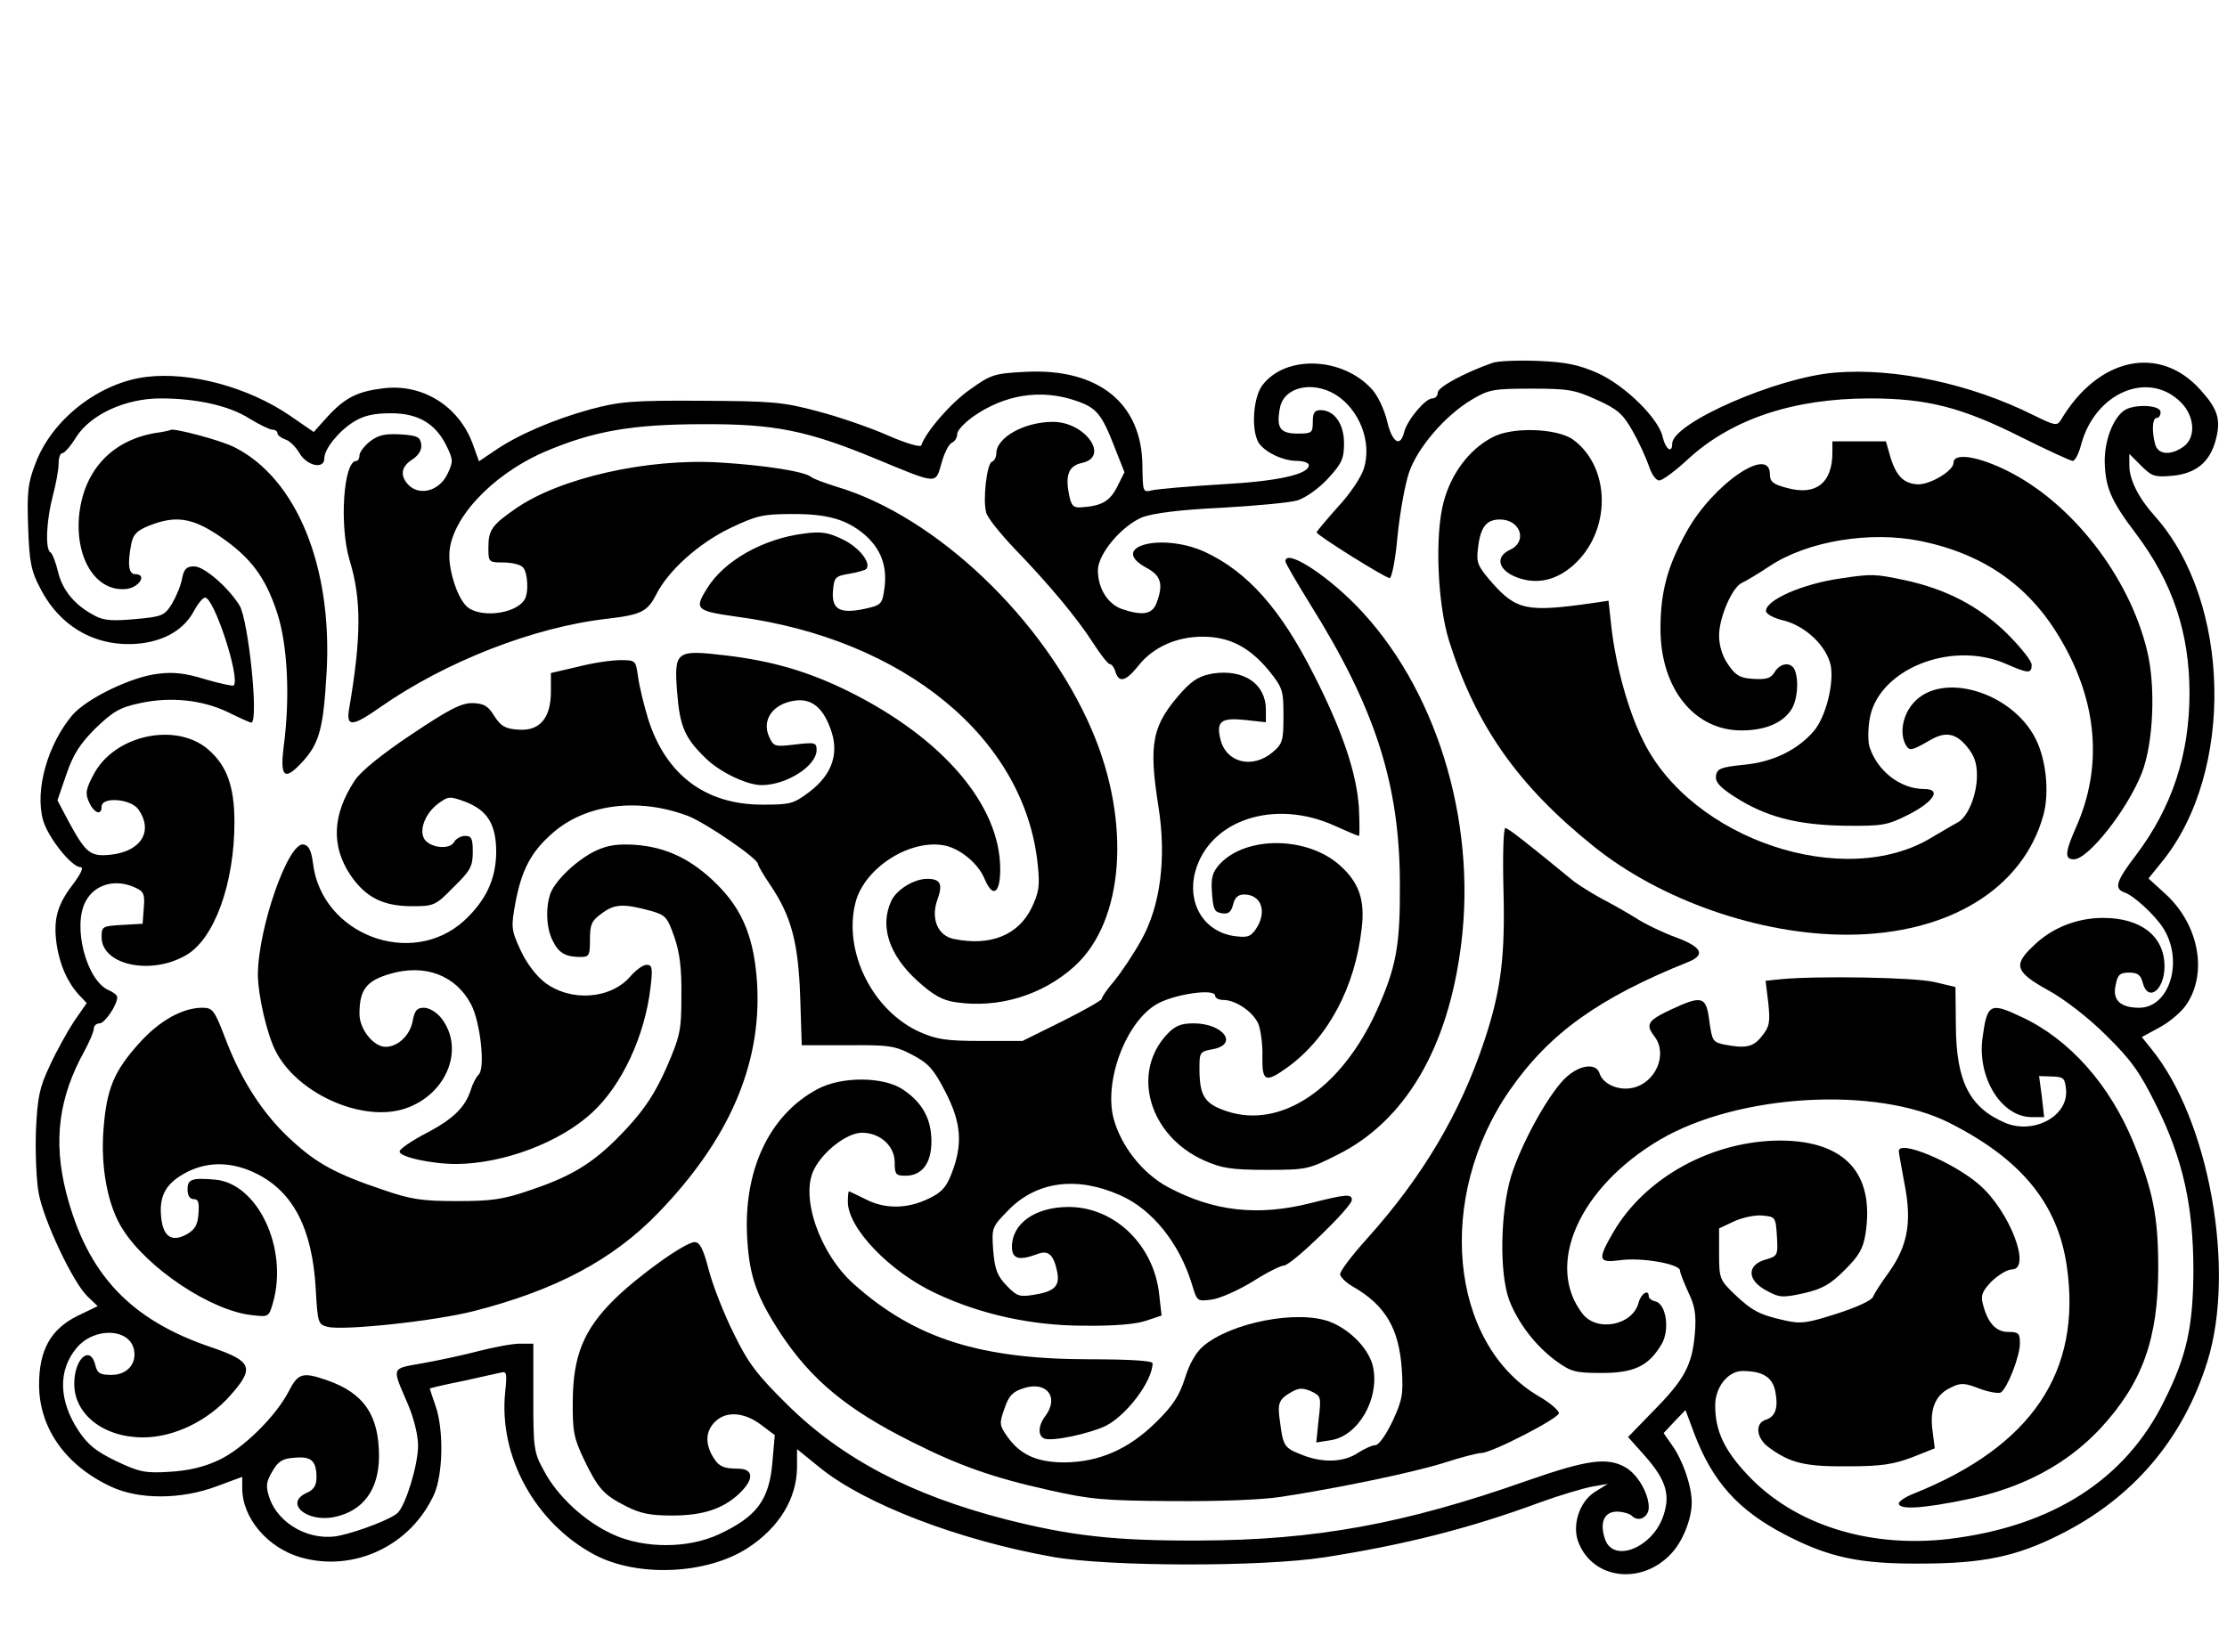
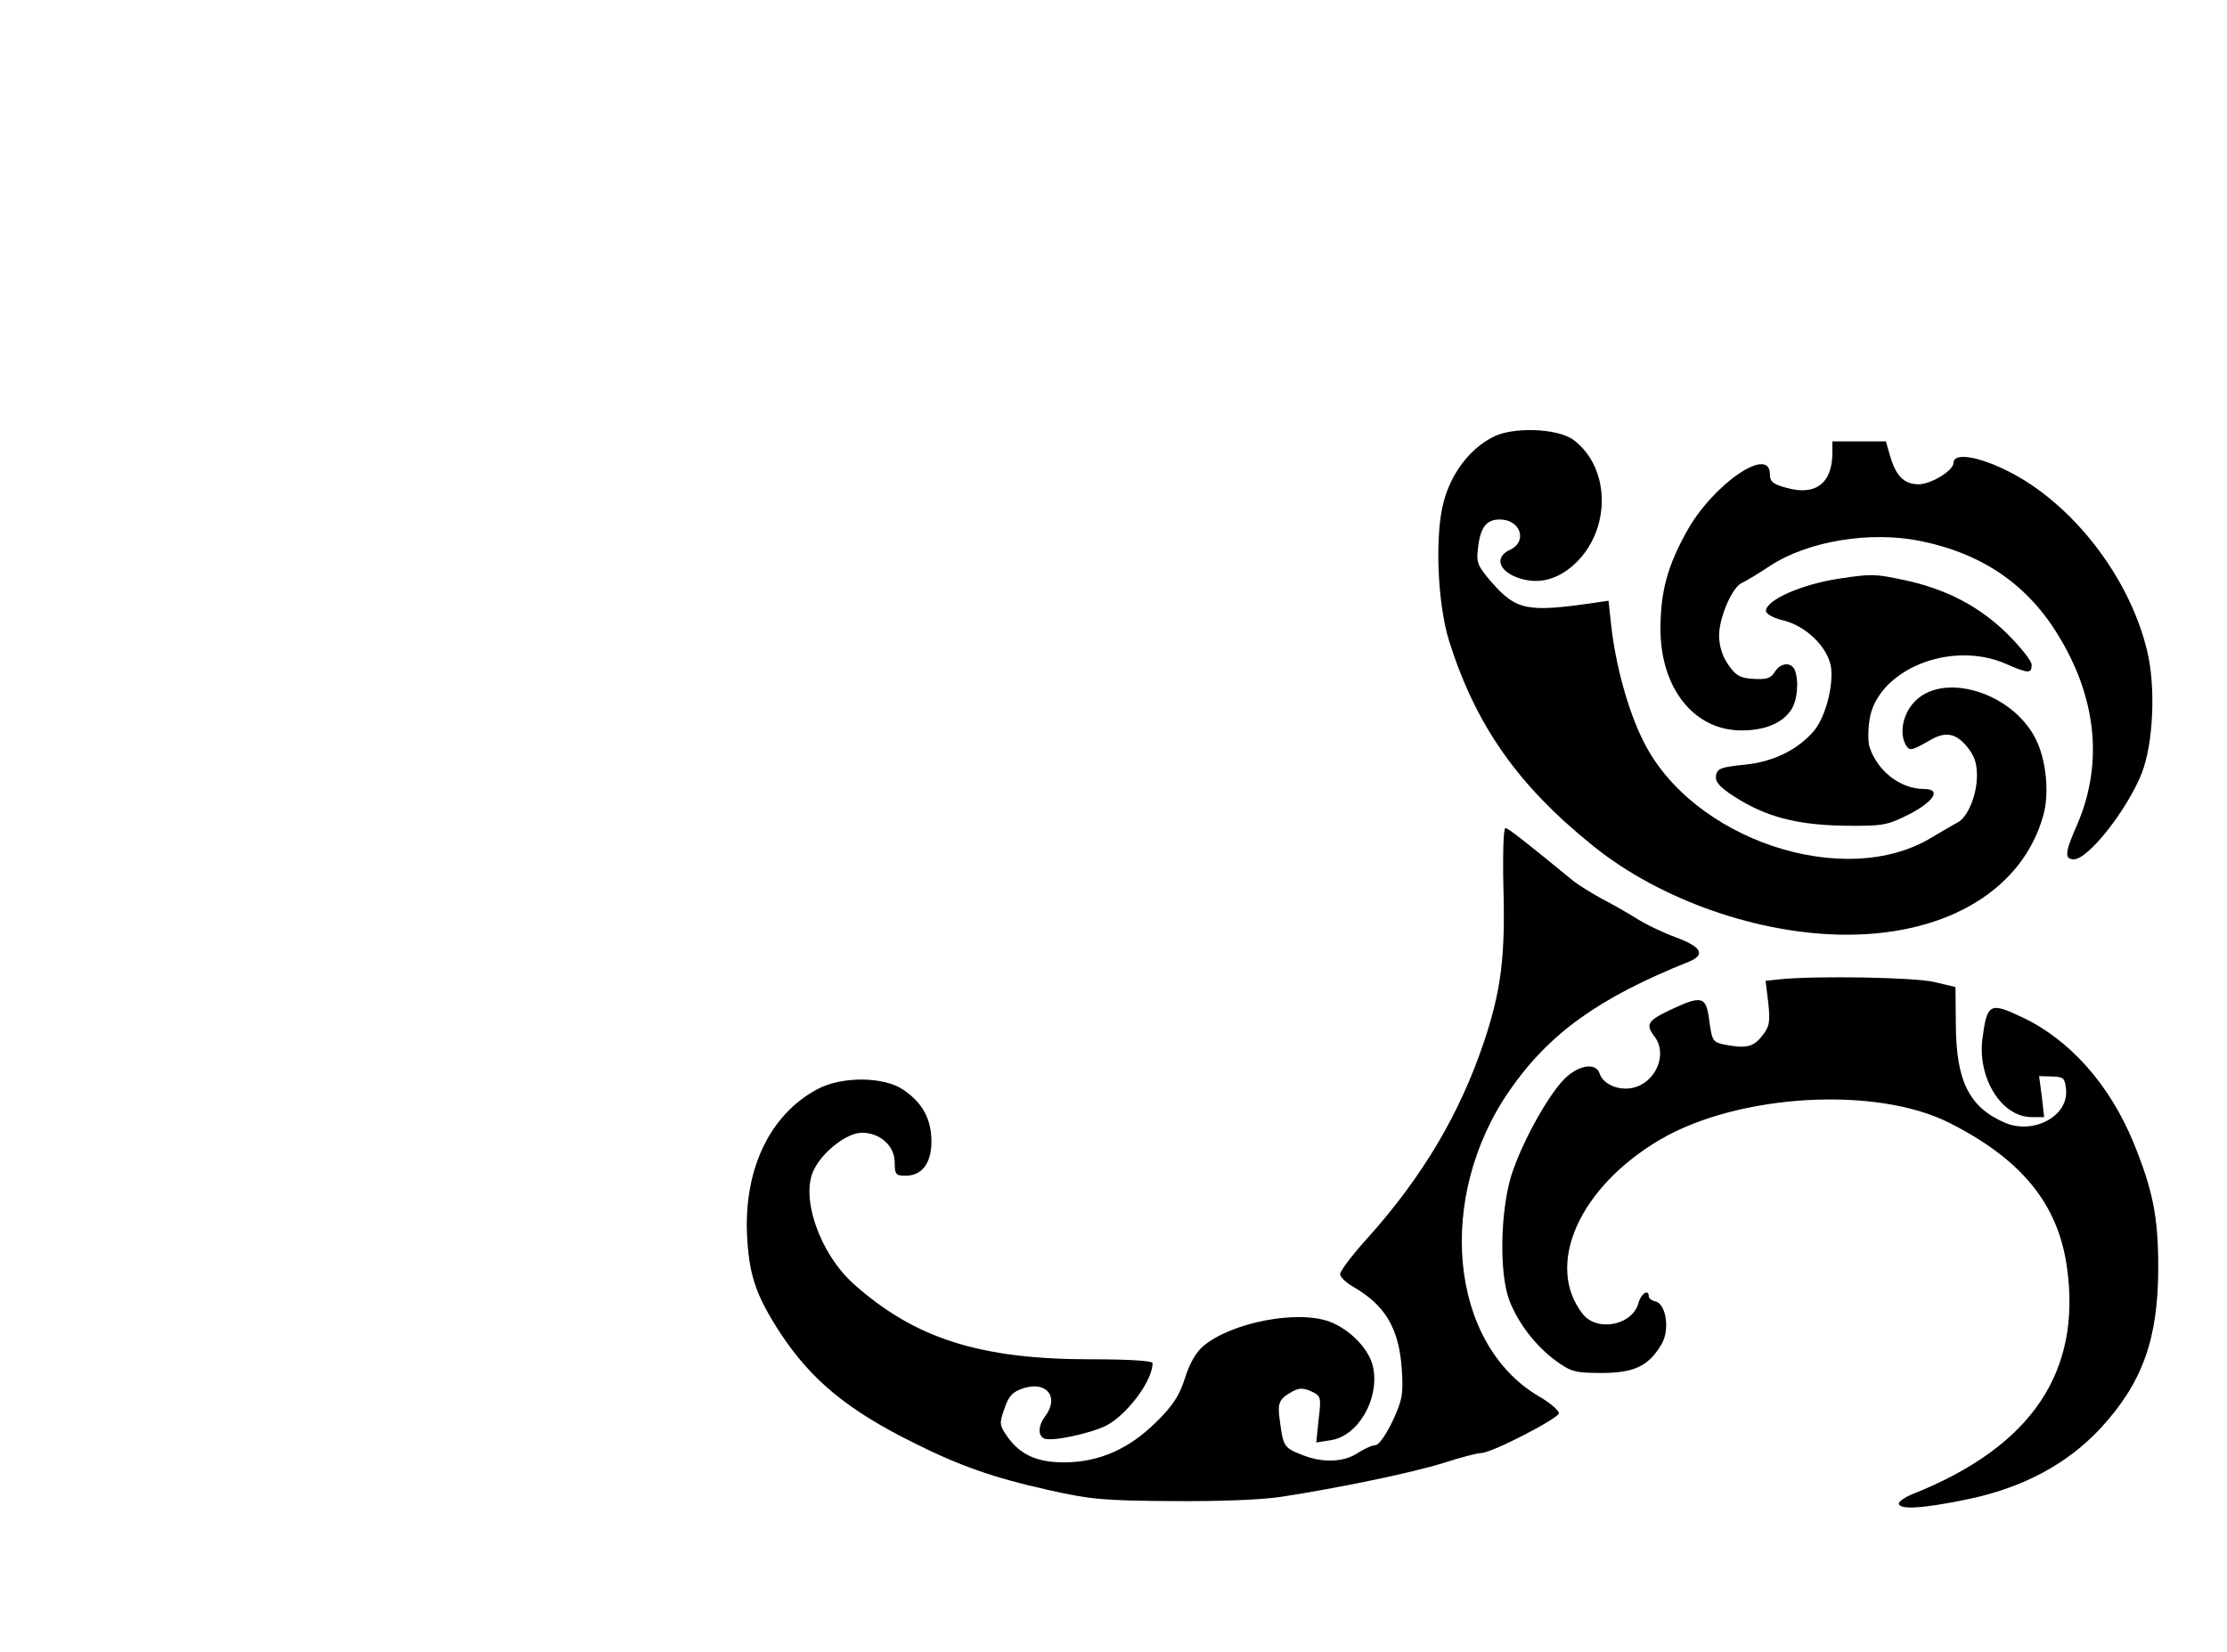
<svg xmlns="http://www.w3.org/2000/svg" version="1.0" width="570" height="423" viewBox="0 0 570 423" preserveAspectRatio="xMidYMid meet">
  <g transform="translate(0,423) scale(0.1,-0.1)" fill="#000000" stroke="none">
-     <path d="M3820 3301 c-71 -25 -140 -62 -140 -76 0 -8 -6 -15 -14 -15 -18 0 -64 -55 -72 -86 -10 -41 -31 -27 -44 29 -7 29 -24 65 -39 81 -75 82 -219 88 -279 11 -24 -30 -30 -111 -12 -146 14 -25 62 -49 100 -49 16 0 30 -5 30 -11 0 -23 -77 -41 -224 -49 -83 -5 -162 -12 -176 -15 -25 -6 -25 -6 -26 62 -1 161 -113 251 -300 241 -79 -4 -88 -7 -141 -45 -49 -34 -113 -108 -125 -143 -2 -6 -39 5 -85 25 -45 20 -126 48 -180 62 -90 24 -115 26 -298 27 -179 1 -209 -2 -284 -22 -95 -26 -187 -66 -245 -106 l-40 -27 -17 47 c-36 95 -128 152 -227 140 -67 -8 -99 -24 -144 -73 l-35 -39 -61 42 c-107 73 -255 113 -368 99 -121 -15 -241 -109 -283 -221 -20 -51 -22 -74 -19 -164 3 -89 8 -113 31 -156 52 -102 148 -154 259 -141 62 8 109 36 134 82 10 19 23 35 29 35 23 0 91 -207 73 -225 -2 -2 -35 5 -73 16 -51 16 -82 19 -121 14 -69 -8 -183 -64 -219 -106 -63 -75 -96 -191 -75 -268 12 -44 73 -121 96 -121 9 0 1 -17 -20 -45 -40 -52 -50 -90 -41 -153 8 -52 27 -96 57 -129 l20 -21 -32 -46 c-17 -26 -45 -76 -62 -113 -27 -57 -32 -81 -36 -167 -2 -56 1 -128 7 -161 13 -70 88 -229 125 -264 l26 -25 -52 -25 c-68 -34 -98 -87 -98 -176 0 -111 68 -207 184 -261 72 -34 181 -33 271 1 l65 24 0 -29 c0 -76 64 -152 149 -177 136 -39 282 29 342 161 23 51 25 166 4 226 -8 23 -15 44 -15 45 0 1 37 10 83 19 45 10 90 20 99 22 15 4 16 -2 11 -50 -17 -165 77 -335 228 -416 111 -59 288 -51 393 17 80 52 125 126 126 206 l0 47 58 -47 c114 -93 355 -186 597 -229 143 -25 533 -26 695 -1 205 32 371 74 550 140 52 19 113 37 135 41 l40 7 -32 -20 c-41 -25 -61 -88 -42 -132 38 -93 161 -107 236 -27 30 31 53 90 53 131 0 43 -23 109 -51 148 l-21 30 28 30 28 29 22 -59 c47 -124 112 -197 233 -260 112 -58 189 -75 346 -74 160 0 246 18 357 74 188 94 316 245 378 444 73 235 4 619 -144 800 l-24 30 46 25 c26 14 56 40 68 58 55 81 32 204 -52 282 l-45 41 34 42 c187 229 178 667 -18 886 -42 47 -65 93 -65 130 l0 29 30 -30 c28 -28 35 -30 81 -26 60 6 95 35 110 91 14 53 6 79 -39 129 -105 117 -262 83 -357 -77 -10 -16 -15 -15 -70 12 -160 80 -354 122 -509 109 -148 -12 -416 -129 -416 -182 0 -26 -17 -14 -24 16 -9 47 -96 133 -167 165 -48 21 -80 28 -152 31 -51 2 -103 0 -117 -5z m-402 -81 c61 -38 94 -121 73 -189 -6 -21 -35 -65 -66 -98 -30 -34 -55 -63 -55 -66 0 -7 176 -117 187 -117 5 0 15 48 20 108 6 59 19 131 29 161 21 64 94 149 163 189 42 25 55 27 151 27 95 0 111 -3 168 -29 53 -24 66 -36 91 -80 16 -28 34 -68 41 -88 7 -22 18 -38 27 -38 8 0 42 25 74 55 111 102 269 155 465 155 147 0 236 -23 389 -100 66 -33 125 -60 130 -60 6 0 16 19 22 43 36 132 172 190 255 107 36 -36 39 -91 6 -114 -33 -23 -65 -20 -72 7 -9 34 -7 67 4 67 6 0 10 7 10 15 0 16 -52 21 -84 9 -32 -12 -59 -74 -59 -134 1 -67 16 -102 79 -185 95 -126 138 -255 138 -410 0 -157 -45 -292 -136 -413 -52 -68 -58 -87 -30 -97 22 -7 76 -56 98 -90 54 -83 18 -205 -61 -205 -48 0 -69 20 -60 58 5 27 11 32 35 32 21 0 29 -6 34 -25 13 -52 56 -21 56 41 0 77 -60 124 -157 124 -68 0 -133 -26 -180 -73 -51 -48 -44 -66 39 -112 42 -23 104 -71 148 -115 64 -63 86 -93 129 -180 69 -139 95 -259 95 -425 -1 -142 -17 -216 -74 -330 -99 -203 -287 -323 -552 -355 -205 -24 -397 37 -516 165 -59 63 -82 112 -82 177 0 47 33 88 70 88 52 0 77 -16 84 -53 8 -42 0 -64 -25 -72 -28 -9 -24 -48 9 -71 54 -40 93 -49 202 -48 85 0 116 5 164 23 l58 23 -6 47 c-7 55 8 91 48 109 24 12 34 12 72 -3 24 -9 49 -13 55 -10 17 11 49 93 49 126 0 26 -4 29 -30 29 -32 0 -53 24 -65 72 -6 22 -1 33 23 58 17 16 40 30 51 30 52 0 -5 149 -83 217 -67 58 -206 116 -206 86 0 -5 7 -43 15 -86 19 -97 7 -158 -41 -225 -19 -26 -37 -54 -40 -62 -3 -9 -42 -27 -92 -43 -78 -25 -93 -27 -136 -17 -63 14 -83 25 -128 68 -36 35 -38 39 -38 102 l0 65 38 18 c22 10 54 17 73 15 33 -3 34 -4 37 -53 3 -49 2 -51 -30 -60 -48 -14 -46 -53 3 -79 33 -18 41 -19 95 -7 48 11 68 22 106 60 37 37 47 55 53 94 23 153 -53 236 -217 237 -175 0 -347 -94 -429 -235 -41 -71 -39 -79 20 -71 54 7 151 -10 151 -27 0 -6 10 -30 21 -55 17 -35 21 -56 17 -106 -7 -81 -26 -117 -106 -198 l-65 -67 41 -46 c58 -65 69 -104 47 -162 -30 -77 -124 -113 -146 -56 -16 43 -4 73 29 73 15 0 33 -5 39 -11 17 -17 43 -3 43 22 0 35 -28 84 -59 102 -46 27 -98 20 -250 -33 -317 -112 -545 -153 -841 -154 -217 -1 -329 12 -495 54 -242 62 -421 156 -561 295 -76 75 -99 105 -136 181 -25 50 -54 124 -64 163 -14 54 -23 71 -36 71 -24 0 -143 -85 -206 -147 -78 -77 -105 -144 -106 -258 -1 -80 3 -97 28 -150 37 -77 51 -92 108 -121 37 -19 63 -24 118 -24 79 0 131 17 173 57 38 37 36 63 -5 63 -39 0 -51 7 -67 37 -16 32 -14 60 9 83 28 28 74 25 117 -7 l36 -27 -6 -69 c-8 -97 -40 -140 -137 -185 -79 -37 -192 -37 -272 0 -72 33 -142 98 -176 163 -26 47 -27 58 -27 187 l0 138 -35 0 c-19 0 -66 -9 -105 -19 -38 -10 -103 -24 -143 -31 -82 -15 -80 -7 -38 -105 15 -35 26 -79 26 -106 0 -49 -31 -151 -52 -172 -15 -15 -94 -46 -147 -58 -75 -17 -159 28 -182 98 -9 28 -8 39 8 66 15 26 26 33 57 35 43 4 56 -8 56 -51 0 -20 -7 -31 -25 -39 -58 -26 -1 -76 70 -62 74 15 115 70 115 156 0 104 -38 161 -132 194 -63 22 -75 19 -99 -28 -33 -64 -117 -147 -179 -176 -38 -18 -77 -27 -125 -30 -63 -4 -78 -1 -137 27 -52 25 -73 42 -97 78 -51 77 -53 155 -5 212 45 54 136 51 147 -5 7 -36 -18 -64 -58 -64 -29 0 -36 4 -41 25 -13 53 -54 17 -54 -48 0 -78 75 -137 176 -137 79 0 166 42 224 108 62 70 55 87 -47 122 -209 70 -320 187 -374 398 -33 131 -19 242 47 361 13 24 24 50 24 57 0 8 7 14 15 14 13 0 45 47 45 67 0 5 -10 13 -22 18 -57 25 -93 164 -59 227 23 44 76 59 126 36 23 -10 26 -17 23 -52 l-3 -41 -53 -3 c-50 -3 -52 -4 -52 -31 0 -72 127 -99 217 -46 72 42 123 184 123 340 0 93 -20 146 -68 187 -83 70 -239 36 -292 -64 -21 -39 -22 -50 -12 -72 13 -28 32 -35 32 -11 0 26 75 20 94 -7 39 -55 8 -107 -69 -116 -54 -6 -65 3 -110 86 l-28 53 23 67 c18 52 35 78 75 118 45 43 62 53 114 64 79 17 160 8 226 -24 28 -14 55 -26 58 -26 20 0 -7 262 -30 300 -30 48 -91 100 -116 100 -19 0 -26 -6 -31 -31 -3 -18 -15 -46 -26 -65 -19 -30 -25 -33 -94 -39 -56 -5 -80 -4 -102 8 -51 26 -83 64 -95 111 -6 26 -15 49 -20 52 -14 8 -10 83 6 144 8 30 15 67 15 83 0 15 4 27 10 27 5 0 21 18 35 41 37 58 126 99 216 99 93 0 177 -19 228 -52 25 -15 51 -28 58 -28 7 0 13 -4 13 -9 0 -5 9 -12 20 -16 11 -3 27 -19 37 -36 19 -32 63 -41 63 -13 0 25 37 70 75 94 26 16 51 22 96 22 70 0 115 -27 143 -86 16 -33 16 -39 1 -70 -20 -41 -67 -56 -97 -30 -25 24 -23 49 8 68 17 12 24 25 22 39 -3 19 -10 22 -54 25 -39 2 -56 -2 -77 -18 -15 -12 -27 -28 -27 -36 0 -8 -4 -14 -8 -14 -33 0 -44 -166 -17 -255 30 -98 30 -195 -1 -377 -9 -50 6 -50 80 2 166 116 393 205 581 226 85 10 102 18 124 61 31 62 109 132 190 171 65 31 83 36 155 36 91 1 142 -13 188 -52 42 -36 59 -80 52 -136 -6 -44 -8 -45 -52 -55 -63 -13 -84 -1 -80 47 3 34 6 37 41 43 20 3 40 9 44 12 14 15 -18 56 -60 76 -37 18 -55 21 -99 15 -105 -13 -205 -70 -248 -140 -34 -54 -29 -58 77 -73 427 -57 736 -311 769 -634 6 -56 3 -72 -16 -112 -34 -69 -105 -98 -198 -79 -42 8 -60 52 -43 100 15 41 8 54 -26 54 -34 0 -79 -28 -92 -57 -30 -65 -5 -139 68 -205 40 -36 63 -49 98 -54 109 -16 221 18 303 92 127 115 146 368 45 604 -121 283 -398 548 -654 624 -29 9 -59 20 -65 25 -17 14 -118 30 -235 37 -186 11 -409 -40 -521 -118 -61 -42 -70 -55 -70 -100 0 -37 1 -38 38 -38 21 0 43 -5 50 -12 13 -13 16 -67 4 -84 -25 -38 -120 -47 -150 -14 -22 24 -42 84 -42 128 0 89 105 204 241 264 125 54 225 72 409 72 182 1 267 -16 445 -90 157 -65 149 -64 165 -9 7 26 19 49 27 52 7 3 13 13 13 22 0 9 18 28 40 44 81 57 174 72 264 41 53 -18 66 -34 100 -122 l24 -61 -19 -38 c-19 -37 -40 -49 -95 -52 -17 -1 -23 6 -28 34 -10 50 0 73 34 80 71 16 7 105 -75 105 -73 0 -145 -40 -145 -81 0 -9 -5 -19 -11 -21 -13 -4 -24 -96 -15 -130 3 -13 36 -54 73 -93 87 -90 159 -176 202 -243 18 -28 37 -52 41 -52 5 0 12 -9 15 -20 9 -29 26 -25 59 16 37 47 97 74 164 74 68 0 119 -26 169 -86 36 -45 38 -51 38 -116 0 -64 -2 -72 -28 -94 -51 -43 -118 -27 -133 32 -12 47 1 57 61 51 l55 -6 0 32 c0 66 -56 104 -134 93 -35 -6 -52 -16 -80 -46 -77 -86 -87 -131 -61 -295 21 -133 5 -254 -44 -342 -20 -36 -51 -82 -68 -103 -18 -21 -33 -42 -33 -47 0 -4 -46 -30 -102 -58 l-101 -50 -106 0 c-89 0 -114 4 -157 23 -122 55 -197 208 -164 333 24 89 142 163 230 144 39 -9 84 -46 100 -85 21 -50 40 -38 40 25 0 163 -146 335 -388 455 -103 51 -196 78 -314 92 -128 15 -133 12 -125 -94 7 -89 20 -118 74 -170 36 -35 105 -68 142 -68 64 0 141 49 141 90 0 19 -4 20 -55 14 -52 -6 -55 -6 -67 21 -17 39 6 77 54 89 49 12 81 -9 103 -68 24 -63 6 -118 -53 -163 -41 -31 -49 -33 -121 -33 -146 0 -247 77 -292 219 -11 36 -23 85 -26 109 -6 41 -6 42 -45 42 -22 0 -71 -7 -109 -17 l-69 -16 0 -47 c0 -69 -29 -102 -83 -98 -34 2 -45 9 -62 35 -16 26 -26 32 -56 33 -29 0 -60 -16 -157 -81 -75 -50 -129 -94 -144 -117 -58 -88 -61 -169 -10 -244 39 -56 83 -78 157 -78 56 0 60 2 106 49 43 42 49 53 49 90 0 34 -3 41 -20 41 -10 0 -23 -7 -28 -16 -11 -20 -61 -15 -76 8 -14 23 2 66 36 91 26 19 29 19 70 4 56 -22 78 -58 78 -129 -1 -69 -26 -123 -82 -175 -135 -123 -365 -36 -387 147 -4 32 -11 46 -24 48 -39 8 -116 -213 -117 -332 0 -53 23 -154 46 -198 54 -105 212 -178 321 -149 113 31 166 154 102 235 -12 15 -31 26 -44 26 -18 0 -24 -7 -29 -35 -7 -36 -38 -65 -69 -65 -31 0 -67 45 -67 84 0 62 17 85 79 103 89 26 168 -4 207 -79 23 -44 36 -159 20 -178 -8 -8 -17 -26 -21 -40 -14 -44 -44 -74 -112 -110 -37 -19 -68 -40 -70 -47 -5 -14 80 -33 145 -33 121 1 265 55 348 132 76 70 135 197 149 321 6 49 4 57 -10 57 -9 0 -27 -13 -41 -29 -50 -59 -153 -67 -220 -16 -22 17 -47 50 -62 83 -24 52 -24 59 -13 120 16 85 40 131 95 179 85 75 220 92 347 44 46 -18 179 -109 179 -123 0 -4 14 -28 31 -53 54 -80 72 -146 77 -286 l4 -125 117 0 c105 1 121 -1 165 -24 42 -22 55 -36 85 -94 41 -79 46 -134 17 -209 -14 -37 -26 -50 -60 -66 -54 -26 -111 -27 -161 -1 -22 11 -41 20 -42 20 -2 0 -3 -12 -3 -27 0 -67 107 -179 225 -234 114 -54 246 -83 380 -83 77 -1 134 4 159 13 l39 13 -6 53 c-13 127 -114 225 -232 225 -85 0 -145 -42 -145 -102 0 -31 18 -36 64 -19 29 12 43 -1 52 -46 7 -36 -8 -50 -61 -58 -36 -6 -43 -3 -69 24 -24 25 -30 42 -34 90 -4 59 -4 59 41 105 72 72 174 85 284 36 82 -36 152 -123 184 -229 13 -43 13 -43 51 -38 21 3 68 24 104 46 36 23 72 41 80 41 19 0 174 150 174 168 0 16 -14 15 -105 -8 -135 -34 -248 -22 -366 41 -65 35 -120 105 -139 176 -25 97 33 249 112 293 44 25 148 40 148 21 0 -6 9 -11 21 -11 32 0 77 -31 90 -62 6 -16 11 -53 10 -83 -1 -65 8 -68 65 -27 103 75 172 204 189 354 9 73 -6 118 -55 162 -83 75 -240 77 -308 4 -19 -21 -23 -35 -20 -74 3 -42 6 -49 25 -52 17 -3 24 3 29 22 4 18 13 26 28 26 45 0 60 -45 30 -89 -14 -20 -22 -22 -58 -17 -76 13 -118 84 -97 164 36 133 203 188 357 118 31 -14 59 -26 62 -26 2 0 2 33 0 73 -6 89 -43 198 -116 341 -85 168 -169 262 -278 313 -112 51 -250 13 -149 -41 37 -20 43 -42 25 -90 -11 -29 -36 -33 -89 -15 -36 13 -61 53 -61 99 0 42 61 114 114 136 28 10 94 19 201 24 88 5 176 13 196 19 21 7 54 30 78 56 35 38 41 51 41 90 0 50 -25 85 -60 85 -16 0 -20 -7 -20 -30 0 -28 -2 -30 -39 -30 -45 0 -55 15 -45 66 10 53 82 70 142 34z" />
-     <path d="M395 3121 c-112 -20 -183 -99 -193 -216 -8 -108 45 -190 120 -183 34 3 56 38 24 38 -17 0 -20 26 -10 78 5 24 15 34 45 46 68 27 110 21 180 -26 81 -55 119 -106 149 -199 26 -81 33 -214 16 -341 -10 -81 3 -89 53 -33 39 45 49 84 57 225 15 270 -77 495 -236 575 -35 18 -160 51 -164 44 -1 -1 -19 -5 -41 -8z" />
    <path d="M3819 3110 c-59 -31 -105 -93 -124 -165 -23 -85 -16 -260 14 -356 68 -216 176 -370 369 -525 172 -139 428 -228 652 -227 258 1 448 118 500 306 16 58 7 143 -20 196 -61 120 -240 173 -312 92 -29 -32 -37 -81 -19 -110 9 -14 14 -13 61 14 39 23 66 18 94 -16 19 -23 26 -42 26 -74 0 -50 -23 -107 -50 -121 -10 -5 -38 -22 -64 -37 -223 -138 -617 -7 -741 248 -38 76 -70 193 -81 293 l-7 64 -41 -6 c-167 -24 -195 -18 -257 52 -37 43 -41 51 -36 89 6 53 21 73 56 73 53 0 72 -57 25 -78 -38 -18 -29 -52 18 -70 50 -19 100 -9 145 31 97 86 97 249 0 321 -41 30 -158 34 -208 6z" />
    <path d="M4690 3071 c0 -78 -43 -111 -117 -90 -35 9 -43 16 -43 35 0 75 -147 -27 -213 -147 -49 -88 -67 -154 -67 -249 0 -152 86 -260 207 -260 60 0 104 18 127 52 16 23 21 73 10 102 -9 22 -37 20 -52 -5 -10 -16 -21 -19 -55 -17 -34 2 -45 9 -64 37 -15 21 -23 49 -23 74 0 46 34 125 59 135 9 4 41 23 71 43 97 64 257 90 385 64 162 -33 280 -115 360 -253 94 -160 107 -326 39 -479 -29 -66 -30 -83 -6 -83 37 0 137 127 174 221 30 77 36 224 13 315 -46 189 -192 376 -356 458 -76 38 -139 48 -139 21 0 -20 -58 -55 -90 -55 -36 1 -56 20 -71 68 l-12 42 -69 0 -68 0 0 -29z" />
-     <path d="M3290 2793 c0 -5 29 -54 64 -111 167 -267 229 -462 229 -717 1 -158 -10 -213 -60 -324 -91 -199 -245 -302 -383 -256 -57 19 -70 39 -70 110 0 41 1 43 35 49 66 13 25 66 -50 66 -32 0 -47 -6 -67 -27 -94 -99 -47 -261 94 -324 45 -20 70 -24 159 -24 102 0 108 1 181 38 174 86 285 273 318 541 40 318 -66 659 -270 867 -82 83 -180 144 -180 112z" />
    <path d="M4710 2749 c-97 -14 -190 -55 -190 -83 0 -8 20 -19 47 -25 56 -15 109 -66 119 -116 8 -47 -13 -130 -43 -166 -42 -49 -105 -80 -180 -87 -59 -6 -68 -10 -71 -28 -2 -16 9 -29 48 -54 79 -51 159 -72 281 -74 99 -1 109 1 165 29 64 33 84 65 39 65 -61 0 -120 46 -140 108 -4 13 -4 44 0 69 19 127 206 205 348 144 59 -26 67 -26 67 -3 0 10 -28 45 -62 79 -72 71 -157 115 -264 138 -76 16 -84 16 -164 4z" />
    <path d="M3848 1957 c5 -175 -6 -263 -49 -392 -62 -186 -158 -348 -300 -506 -38 -42 -69 -83 -69 -91 0 -7 15 -22 33 -32 83 -48 118 -107 125 -213 4 -63 1 -78 -24 -132 -17 -35 -35 -61 -44 -61 -8 0 -28 -9 -45 -20 -36 -24 -91 -26 -144 -4 -44 17 -47 22 -55 85 -7 47 -3 57 31 76 18 10 28 10 49 1 25 -12 26 -14 19 -72 l-6 -59 38 6 c69 11 123 104 108 184 -8 46 -57 98 -111 119 -82 31 -251 -1 -324 -62 -19 -16 -36 -46 -47 -82 -14 -44 -30 -70 -74 -113 -70 -69 -145 -102 -234 -103 -70 0 -113 19 -146 65 -21 30 -22 34 -8 73 11 33 21 43 49 52 59 19 92 -23 55 -72 -18 -24 -19 -50 -2 -57 21 -8 117 13 158 33 54 28 119 115 119 160 0 6 -56 10 -159 10 -282 0 -449 53 -605 192 -88 78 -139 225 -102 295 24 47 85 93 122 93 47 0 84 -34 84 -76 0 -31 3 -34 28 -34 42 0 66 32 66 88 0 57 -23 99 -72 132 -49 34 -157 35 -219 2 -125 -66 -193 -212 -180 -390 6 -92 25 -144 85 -236 78 -118 170 -195 337 -278 119 -60 206 -91 350 -123 106 -24 143 -27 315 -28 117 -1 229 3 280 11 143 22 333 61 416 87 43 14 86 25 95 25 27 0 199 89 199 102 0 7 -23 27 -51 43 -230 135 -265 511 -74 785 101 145 228 236 458 328 43 18 32 38 -33 62 -33 12 -79 34 -102 49 -24 15 -63 37 -88 50 -24 13 -56 33 -71 44 -127 104 -169 137 -176 137 -5 0 -7 -69 -5 -153z" />
-     <path d="M1525 2052 c-47 -22 -103 -75 -116 -109 -13 -36 -11 -90 6 -122 15 -31 33 -41 71 -41 22 0 24 4 24 45 0 38 4 48 31 67 32 24 55 25 125 6 38 -11 42 -16 60 -67 14 -40 19 -83 18 -151 0 -88 -3 -102 -38 -183 -29 -65 -54 -104 -102 -156 -78 -84 -134 -120 -244 -157 -72 -25 -101 -29 -190 -29 -89 0 -118 4 -190 29 -119 40 -169 67 -233 126 -72 65 -129 153 -169 258 -30 78 -33 82 -62 82 -50 -1 -108 -33 -160 -91 -64 -71 -83 -116 -91 -219 -8 -99 11 -198 49 -257 63 -100 226 -209 331 -220 43 -5 43 -5 54 33 39 139 -40 305 -149 314 -59 5 -70 1 -70 -25 0 -16 6 -25 16 -25 12 0 14 -9 12 -37 -2 -29 -9 -41 -30 -53 -40 -22 -62 -5 -66 49 -4 53 15 84 68 111 54 27 115 26 177 -5 94 -47 142 -141 151 -293 5 -89 6 -93 31 -99 41 -10 277 15 376 41 207 53 354 131 469 250 181 187 265 379 254 585 -7 117 -36 190 -102 256 -65 65 -130 96 -209 102 -47 3 -72 -1 -102 -15z" />
    <path d="M4557 1723 l-38 -4 7 -57 c5 -49 3 -61 -16 -84 -22 -29 -42 -33 -98 -22 -28 6 -30 10 -37 60 -8 64 -18 67 -101 28 -57 -27 -63 -37 -39 -68 34 -45 3 -118 -56 -131 -36 -8 -76 9 -85 37 -8 26 -47 23 -82 -7 -43 -36 -116 -167 -144 -255 -28 -93 -31 -249 -5 -319 23 -59 67 -116 118 -154 40 -29 50 -32 119 -32 83 0 120 18 153 74 21 36 12 101 -15 109 -10 2 -18 8 -18 13 0 20 -20 7 -26 -16 -15 -58 -106 -76 -143 -29 -98 125 -9 325 199 447 201 117 553 137 740 42 184 -93 277 -207 300 -367 39 -270 -90 -461 -392 -582 -21 -8 -38 -20 -38 -25 0 -17 62 -13 173 10 143 29 257 90 343 182 107 116 148 228 148 412 0 131 -14 198 -63 319 -61 149 -164 265 -286 322 -82 39 -89 35 -101 -55 -13 -101 49 -201 126 -201 l32 0 -6 53 -7 52 33 -1 c30 -1 33 -4 36 -33 7 -68 -82 -116 -155 -86 -92 39 -126 106 -127 249 l-1 99 -55 13 c-52 12 -300 16 -393 7z" />
  </g>
</svg>